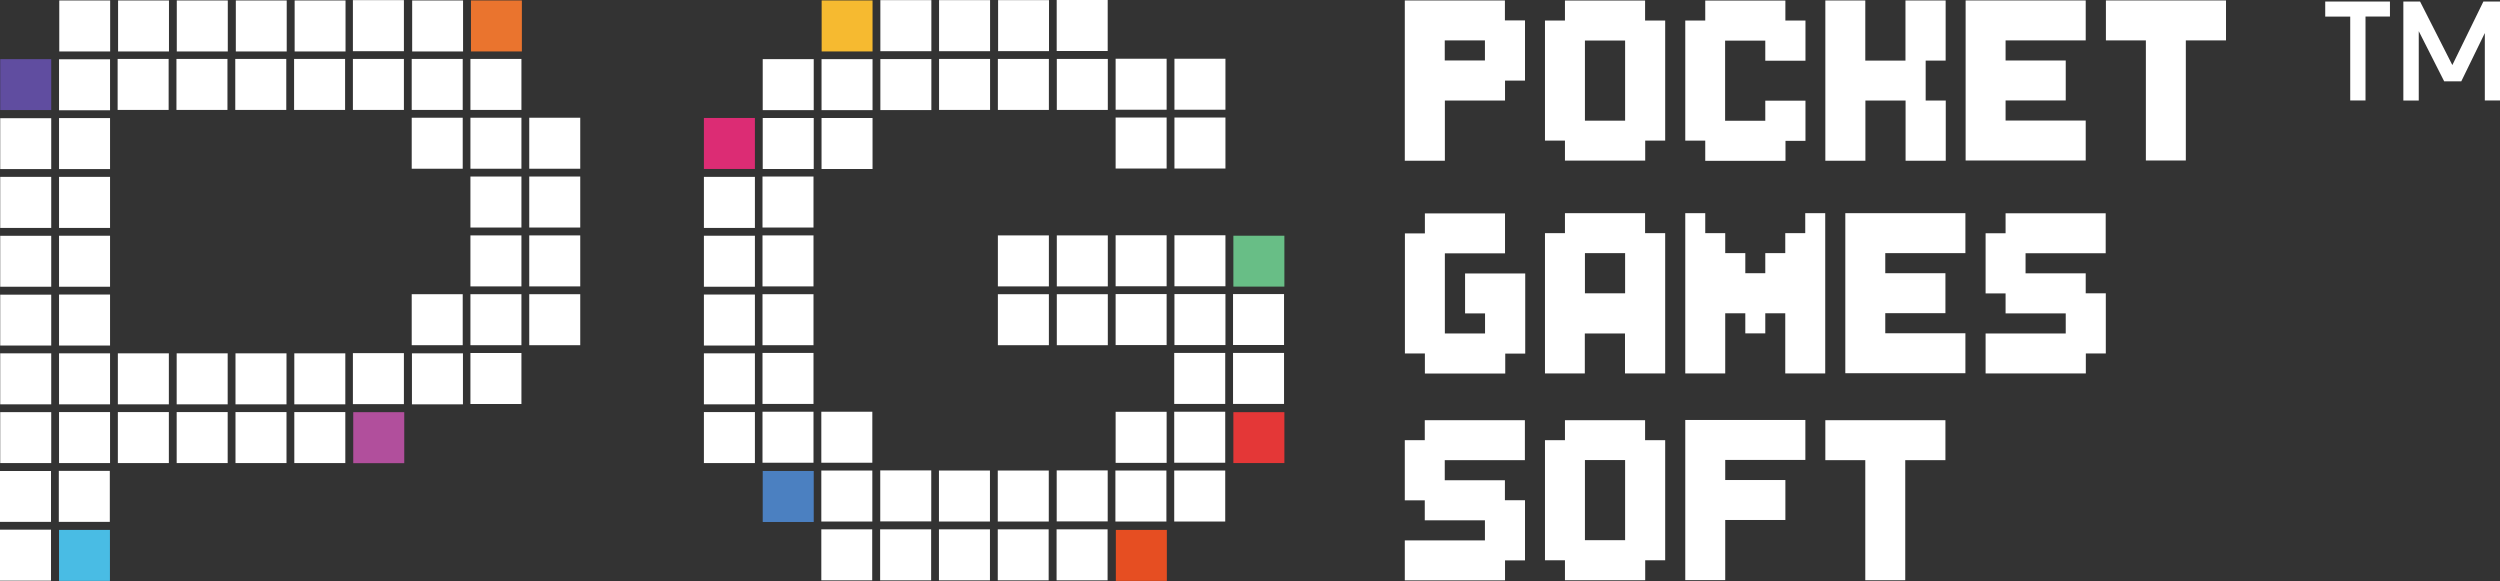
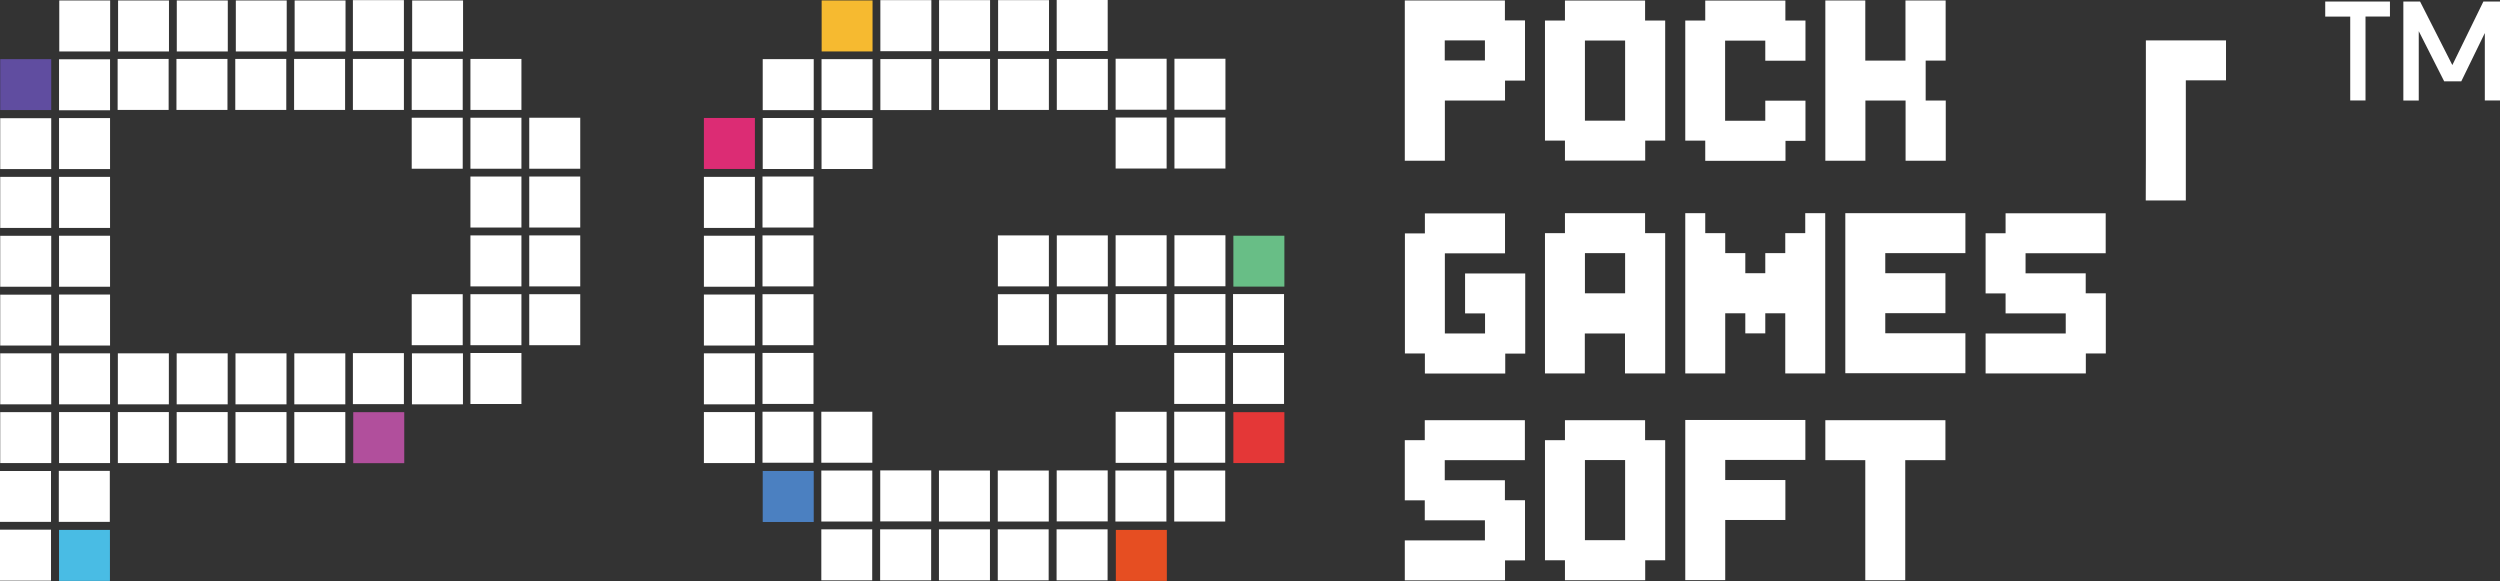
<svg xmlns="http://www.w3.org/2000/svg" id="Layer_1" data-name="Layer 1" viewBox="0 0 224 52.06">
  <rect x="0" y="0" width="224" height="52.06" fill="#333333" stroke="none" />
  <defs>
    <style>
      .cls-1 {
        fill: #e64e22;
      }

      .cls-1, .cls-2, .cls-3, .cls-4, .cls-5, .cls-6, .cls-7, .cls-8, .cls-9, .cls-10, .cls-11, .cls-12 {
        stroke-width: 0px;
      }

      .cls-2 {
        fill: #68be86;
      }

      .cls-3 {
        fill: #e43737;
      }

      .cls-4 {
        fill: #49bce4;
      }

      .cls-5 {
        fill: #604da0;
      }

      .cls-6, .cls-8 {
        fill: #fff;
      }

      .cls-7 {
        fill: #f6ba30;
      }

      .cls-8 {
        fill-rule: evenodd;
      }

      .cls-9 {
        fill: #ea742e;
      }

      .cls-10 {
        fill: #4b80c1;
      }

      .cls-11 {
        fill: #b14f9c;
      }

      .cls-12 {
        fill: #dc2c74;
      }
    </style>
  </defs>
  <g>
    <path class="cls-6" d="M125.87,14.39V.04h8.97v1.79h1.8v5.39h-1.79v1.79h-5.39v5.39h-3.6ZM133.05,5.42v-1.8h-3.6v1.8h3.6Z" />
    <path class="cls-6" d="M140.22,14.39v-1.79h-1.79V1.84h1.79V.05h7.18v1.79h1.8v10.76h-1.79v1.79h-7.19ZM145.61,10.81V3.63h-3.6v7.18h3.6Z" />
    <path class="cls-6" d="M152.79,14.39v-1.79h-1.79V1.84h1.79V.05h7.18v1.79h1.8v3.6h-3.6v-1.8h-3.6v7.18h3.6v-1.8h3.6v3.6h-1.79v1.79h-7.19Z" />
    <path class="cls-6" d="M163.55,14.39V.04h3.58v5.39h3.6V.04h3.6v5.39h-1.79v3.58h1.8v5.39h-3.6v-5.39h-3.6v5.39h-3.6Z" />
-     <path class="cls-6" d="M176.12,14.39V.04h10.76v3.58h-7.18v1.8h5.39v3.58h-5.39v1.8h7.18v3.58h-10.76Z" />
-     <path class="cls-6" d="M192.27,14.38V3.62h-3.58V.04h10.76v3.58h-3.6v10.76h-3.6.01Z" />
+     <path class="cls-6" d="M192.27,14.38V3.62h-3.58h10.76v3.58h-3.6v10.76h-3.6.01Z" />
  </g>
  <g>
    <path class="cls-6" d="M127.67,33.46v-1.79h-1.79v-10.76h1.79v-1.79h7.18v3.58h-5.39v7.18h3.6v-1.8h-1.79v-3.58h5.39v7.18h-1.79v1.79h-7.19Z" />
    <path class="cls-6" d="M138.43,33.46v-12.57h1.79v-1.79h7.18v1.79h1.8v12.57h-3.6v-3.58h-3.6v3.58h-3.58ZM145.61,26.28v-3.6h-3.6v3.6h3.6Z" />
    <path class="cls-6" d="M151,33.46v-14.36h1.79v1.79h1.79v1.79h1.8v1.8h1.79v-1.8h1.79v-1.79h1.79v-1.79h1.79v14.36h-3.58v-5.39h-1.79v1.8h-1.79v-1.8h-1.8v5.39h-3.58Z" />
    <path class="cls-6" d="M165.34,33.46v-14.36h10.76v3.58h-7.18v1.8h5.39v3.58h-5.39v1.8h7.18v3.58h-10.76Z" />
    <path class="cls-6" d="M177.91,33.46v-3.58h7.18v-1.8h-5.39v-1.79h-1.79v-5.39h1.79v-1.79h8.97v3.58h-7.18v1.8h5.39v1.79h1.8v5.39h-1.79v1.79h-8.98Z" />
  </g>
  <g>
    <path class="cls-6" d="M125.87,52v-3.58h7.18v-1.8h-5.39v-1.79h-1.79v-5.39h1.79v-1.79h8.97v3.58h-7.18v1.8h5.39v1.79h1.8v5.39h-1.79v1.79h-8.98Z" />
    <path class="cls-6" d="M140.22,51.99v-1.79h-1.79v-10.76h1.79v-1.79h7.18v1.79h1.8v10.76h-1.79v1.79h-7.19ZM145.61,48.4v-7.18h-3.6v7.18h3.6Z" />
    <path class="cls-6" d="M151,51.99v-14.36h10.76v3.58h-7.18v1.8h5.39v3.58h-5.39v5.39h-3.58Z" />
    <path class="cls-6" d="M167.13,51.99v-10.76h-3.58v-3.58h10.76v3.58h-3.6v10.76h-3.6.01Z" />
  </g>
-   <rect class="cls-9" x="42.2" y=".04" width="4.56" height="4.57" />
  <rect class="cls-5" x=".02" y="5.3" width="4.57" height="4.56" />
  <rect class="cls-4" x="5.29" y="47.48" width="4.56" height="4.57" />
  <rect class="cls-11" x="31.65" y="36.93" width="4.57" height="4.57" />
  <path class="cls-8" d="M15.14.04h-4.56v4.57h4.56S15.14.04,15.14.04ZM9.87.04h-4.56v4.57h4.56S9.87.04,9.87.04ZM15.84,4.61h4.57V.04h-4.57v4.57ZM25.69.04h-4.56v4.57h4.56V.04ZM30.96.04h-4.56v4.57h4.56V.04ZM41.49.04h-4.56v4.57h4.56V.04ZM5.29,9.88h4.57v-4.57h-4.57v4.57ZM.02,15.15h4.57v-4.56H.02v4.56ZM5.29,15.15h4.57v-4.57h-4.57v4.57ZM.02,20.42h4.57v-4.57H.02v4.57ZM5.29,20.42h4.57v-4.57h-4.57v4.57ZM.02,25.69h4.57v-4.56H.02v4.56ZM5.29,25.69h4.57v-4.57h-4.57v4.57ZM.02,30.96h4.57v-4.56H.02v4.56ZM5.29,30.96h4.57v-4.57h-4.57v4.57ZM.02,36.23h4.57v-4.57H.02v4.57ZM5.29,36.23h4.57v-4.57h-4.57v4.57ZM.02,41.49h4.57v-4.56H.02v4.56ZM5.29,41.49h4.57v-4.57h-4.57v4.57ZM10.56,36.23h4.57v-4.57h-4.57v4.57ZM10.56,41.49h4.57v-4.57h-4.57v4.57ZM15.83,36.23h4.57v-4.57h-4.57v4.57ZM15.83,41.49h4.57v-4.57h-4.57v4.57ZM21.1,36.23h4.57v-4.57h-4.57v4.57ZM21.1,41.49h4.57v-4.57h-4.57v4.57ZM26.37,36.23h4.57v-4.57h-4.57v4.57ZM26.37,41.49h4.57v-4.57h-4.57v4.57ZM36.91,36.23h4.57v-4.57h-4.57v4.57ZM0,46.76h4.57v-4.56H0v4.56ZM0,52.03h4.57v-4.57H0v4.57ZM5.27,46.76h4.57v-4.57h-4.57v4.57ZM10.54,9.85h4.57v-4.57h-4.57v4.57ZM15.81,9.85h4.57v-4.57h-4.57v4.57ZM21.08,9.85h4.57v-4.57h-4.57v4.57ZM26.35,9.85h4.57v-4.57h-4.57v4.57ZM31.62,4.59h4.57V.01h-4.57s0,4.57,0,4.57ZM31.62,36.21h4.57v-4.57h-4.57v4.57ZM31.62,9.85h4.57v-4.57h-4.57v4.57ZM36.89,9.85h4.57v-4.57h-4.57v4.57ZM42.15,9.85h4.57v-4.57h-4.57v4.57ZM36.89,15.12h4.57v-4.57h-4.57v4.57ZM42.15,15.12h4.57v-4.57h-4.57v4.57ZM47.42,10.55v4.57h4.57v-4.57h-4.57ZM42.15,20.39h4.57v-4.57h-4.57v4.57ZM47.42,20.39h4.57v-4.57h-4.57v4.57ZM42.15,25.66h4.57v-4.57h-4.57v4.57ZM47.42,25.66h4.57v-4.57h-4.57v4.57ZM42.15,30.93h4.57v-4.57h-4.57v4.57ZM42.15,36.2h4.57v-4.57h-4.57v4.57ZM36.89,30.93h4.57v-4.57h-4.57v4.57ZM47.42,30.93h4.57v-4.57h-4.57v4.57Z" />
  <path class="cls-8" d="M63.07,20.42h4.57v-4.57h-4.57v4.57ZM63.07,25.69h4.57v-4.57h-4.57v4.57ZM63.07,30.96h4.57v-4.57h-4.57v4.57ZM63.07,36.23h4.57v-4.57h-4.57v4.57ZM63.07,41.49h4.57v-4.57h-4.57v4.57ZM68.34,15.14h4.57v-4.57h-4.57v4.57ZM68.34,9.87h4.57v-4.57h-4.57v4.57ZM73.61,15.14h4.57v-4.57h-4.57v4.57ZM73.61,9.87h4.57v-4.57h-4.57v4.57ZM83.45,5.29h-4.57v4.57h4.57v-4.57ZM78.88,4.59h4.57V.01h-4.57v4.57ZM84.14,9.85h4.57v-4.57h-4.57v4.57ZM84.14,4.59h4.57V.01h-4.57v4.57ZM89.41,9.85h4.57v-4.57h-4.57v4.57ZM93.99.01h-4.56v4.57h4.56S93.99.01,93.99.01ZM99.26,5.28h-4.57v4.57h4.57v-4.57ZM94.68,4.57h4.57V0h-4.57s0,4.57,0,4.57ZM68.32,20.39h4.57v-4.57h-4.57v4.57ZM68.32,25.66h4.57v-4.57h-4.57v4.57ZM68.32,30.93h4.57v-4.57h-4.57v4.57ZM89.41,25.66h4.57v-4.57h-4.57v4.57ZM89.41,30.93h4.57v-4.57h-4.57v4.57ZM99.26,21.09h-4.57v4.57h4.57v-4.57ZM99.26,26.36h-4.57v4.57h4.57v-4.57ZM99.96,25.65h4.57v-4.57h-4.57v4.57ZM99.96,30.92h4.57v-4.57h-4.57v4.57ZM99.96,41.47h4.57v-4.57h-4.57v4.57ZM105.23,25.65h4.57v-4.57h-4.57v4.57ZM105.23,30.92h4.57v-4.57h-4.57v4.57ZM99.96,9.83h4.57v-4.57h-4.57v4.57ZM99.96,15.1h4.57v-4.57h-4.57v4.57ZM105.23,9.83h4.57v-4.57h-4.57v4.57ZM105.23,15.1h4.57v-4.57h-4.57v4.57ZM68.32,36.19h4.57v-4.57h-4.57v4.57ZM68.32,41.46h4.57v-4.57h-4.57v4.57ZM73.59,41.46h4.57v-4.57h-4.57v4.57ZM73.59,46.73h4.57v-4.57h-4.57v4.57ZM73.59,52h4.56v-4.57h-4.56v4.57ZM83.44,42.15h-4.57v4.57h4.57s0-4.57,0-4.57ZM78.86,52h4.57v-4.57h-4.57v4.57ZM84.13,46.73h4.57v-4.57h-4.57v4.57ZM84.13,52h4.57v-4.57h-4.57v4.57ZM89.4,46.73h4.57v-4.57h-4.57v4.57ZM89.4,52h4.56v-4.57h-4.56v4.57ZM99.25,42.15h-4.57v4.57h4.57s0-4.57,0-4.57ZM94.67,52h4.57v-4.57h-4.57v4.57ZM99.94,46.73h4.57v-4.57h-4.57v4.57ZM105.21,46.73h4.57v-4.57h-4.57v4.57ZM105.21,36.19h4.57v-4.57h-4.57v4.57ZM105.21,41.46h4.57v-4.57h-4.57v4.57ZM110.48,26.35v4.56h4.57v-4.56h-4.57ZM110.48,36.19h4.57v-4.57h-4.57v4.57Z" />
  <rect class="cls-12" x="63.07" y="10.57" width="4.57" height="4.57" />
  <rect class="cls-7" x="73.62" y=".04" width="4.56" height="4.57" />
  <rect class="cls-10" x="68.34" y="42.2" width="4.57" height="4.57" />
  <rect class="cls-1" x="99.98" y="47.48" width="4.57" height="4.57" />
  <rect class="cls-2" x="110.51" y="21.12" width="4.57" height="4.56" />
  <rect class="cls-3" x="110.51" y="36.93" width="4.57" height="4.56" />
  <path class="cls-6" d="M210.58,9.01V1.49h-2.24V.14h5.8v1.34h-2.19v7.52h-1.37ZM215.34,9.01V.14h1.5l2.89,5.69,2.78-5.69h1.5v8.86h-1.37V2.96l-2.11,4.33h-1.53l-2.28-4.5v6.22h-1.38Z" />
</svg>